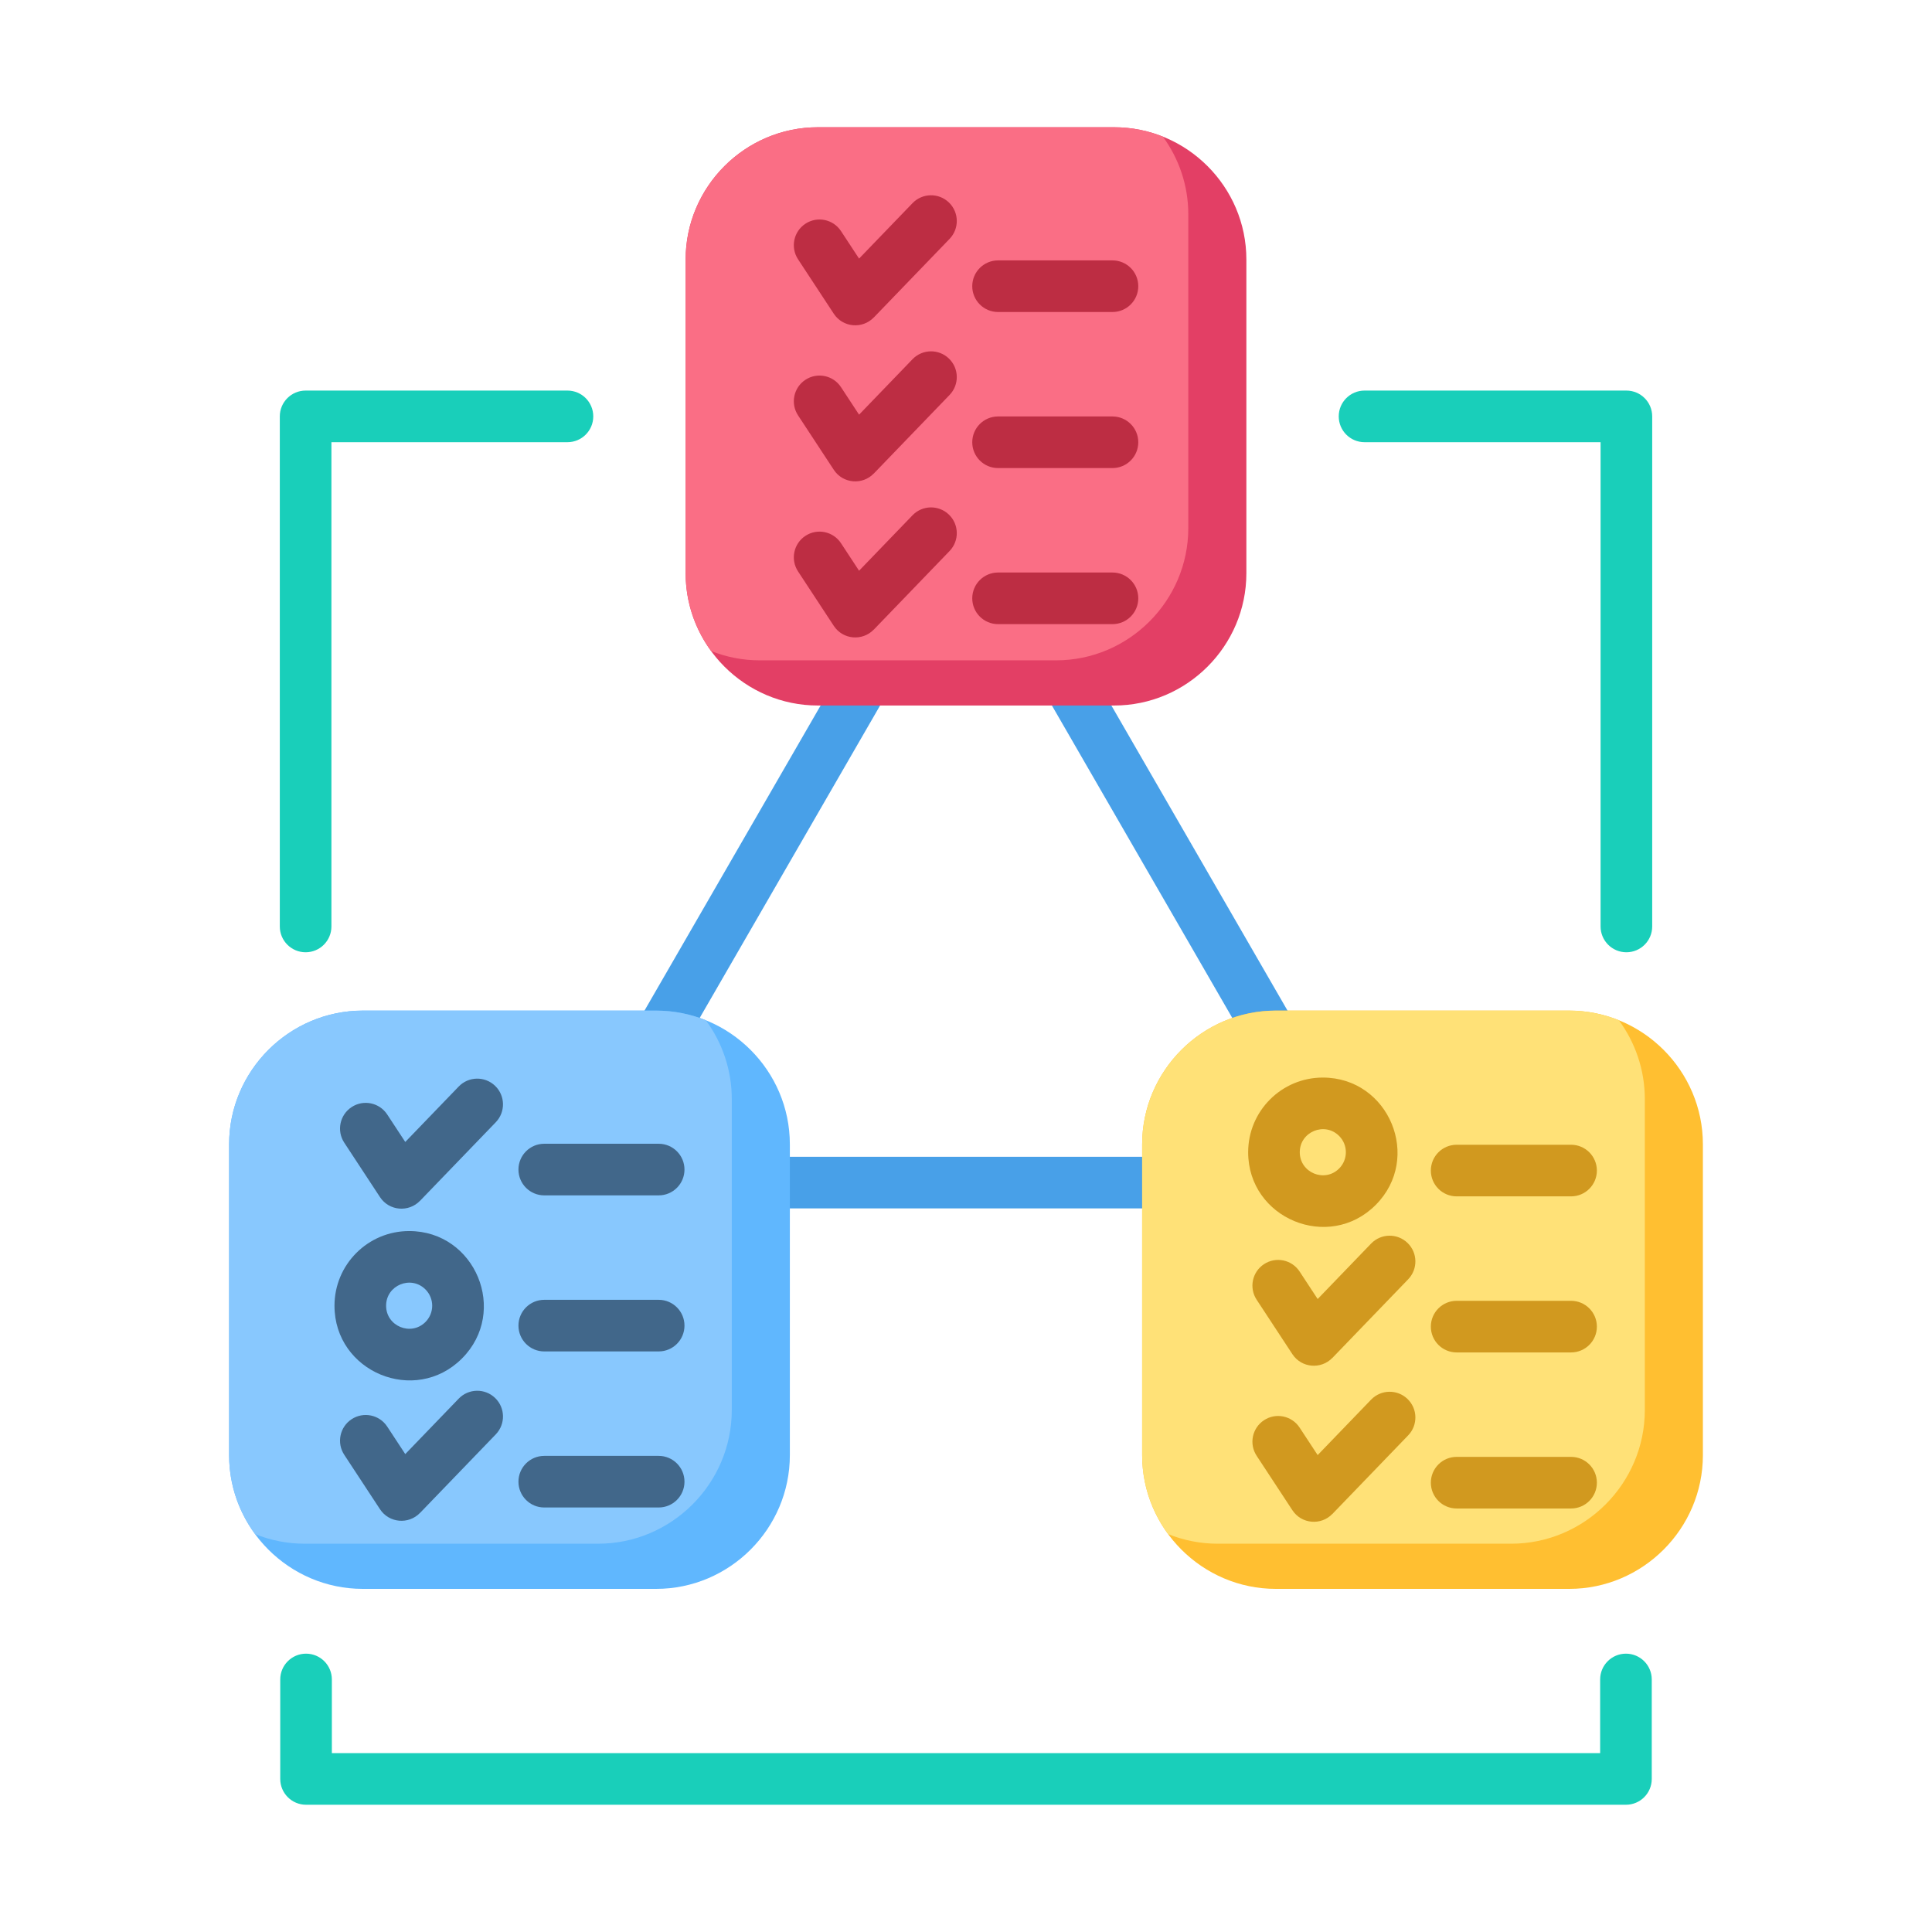
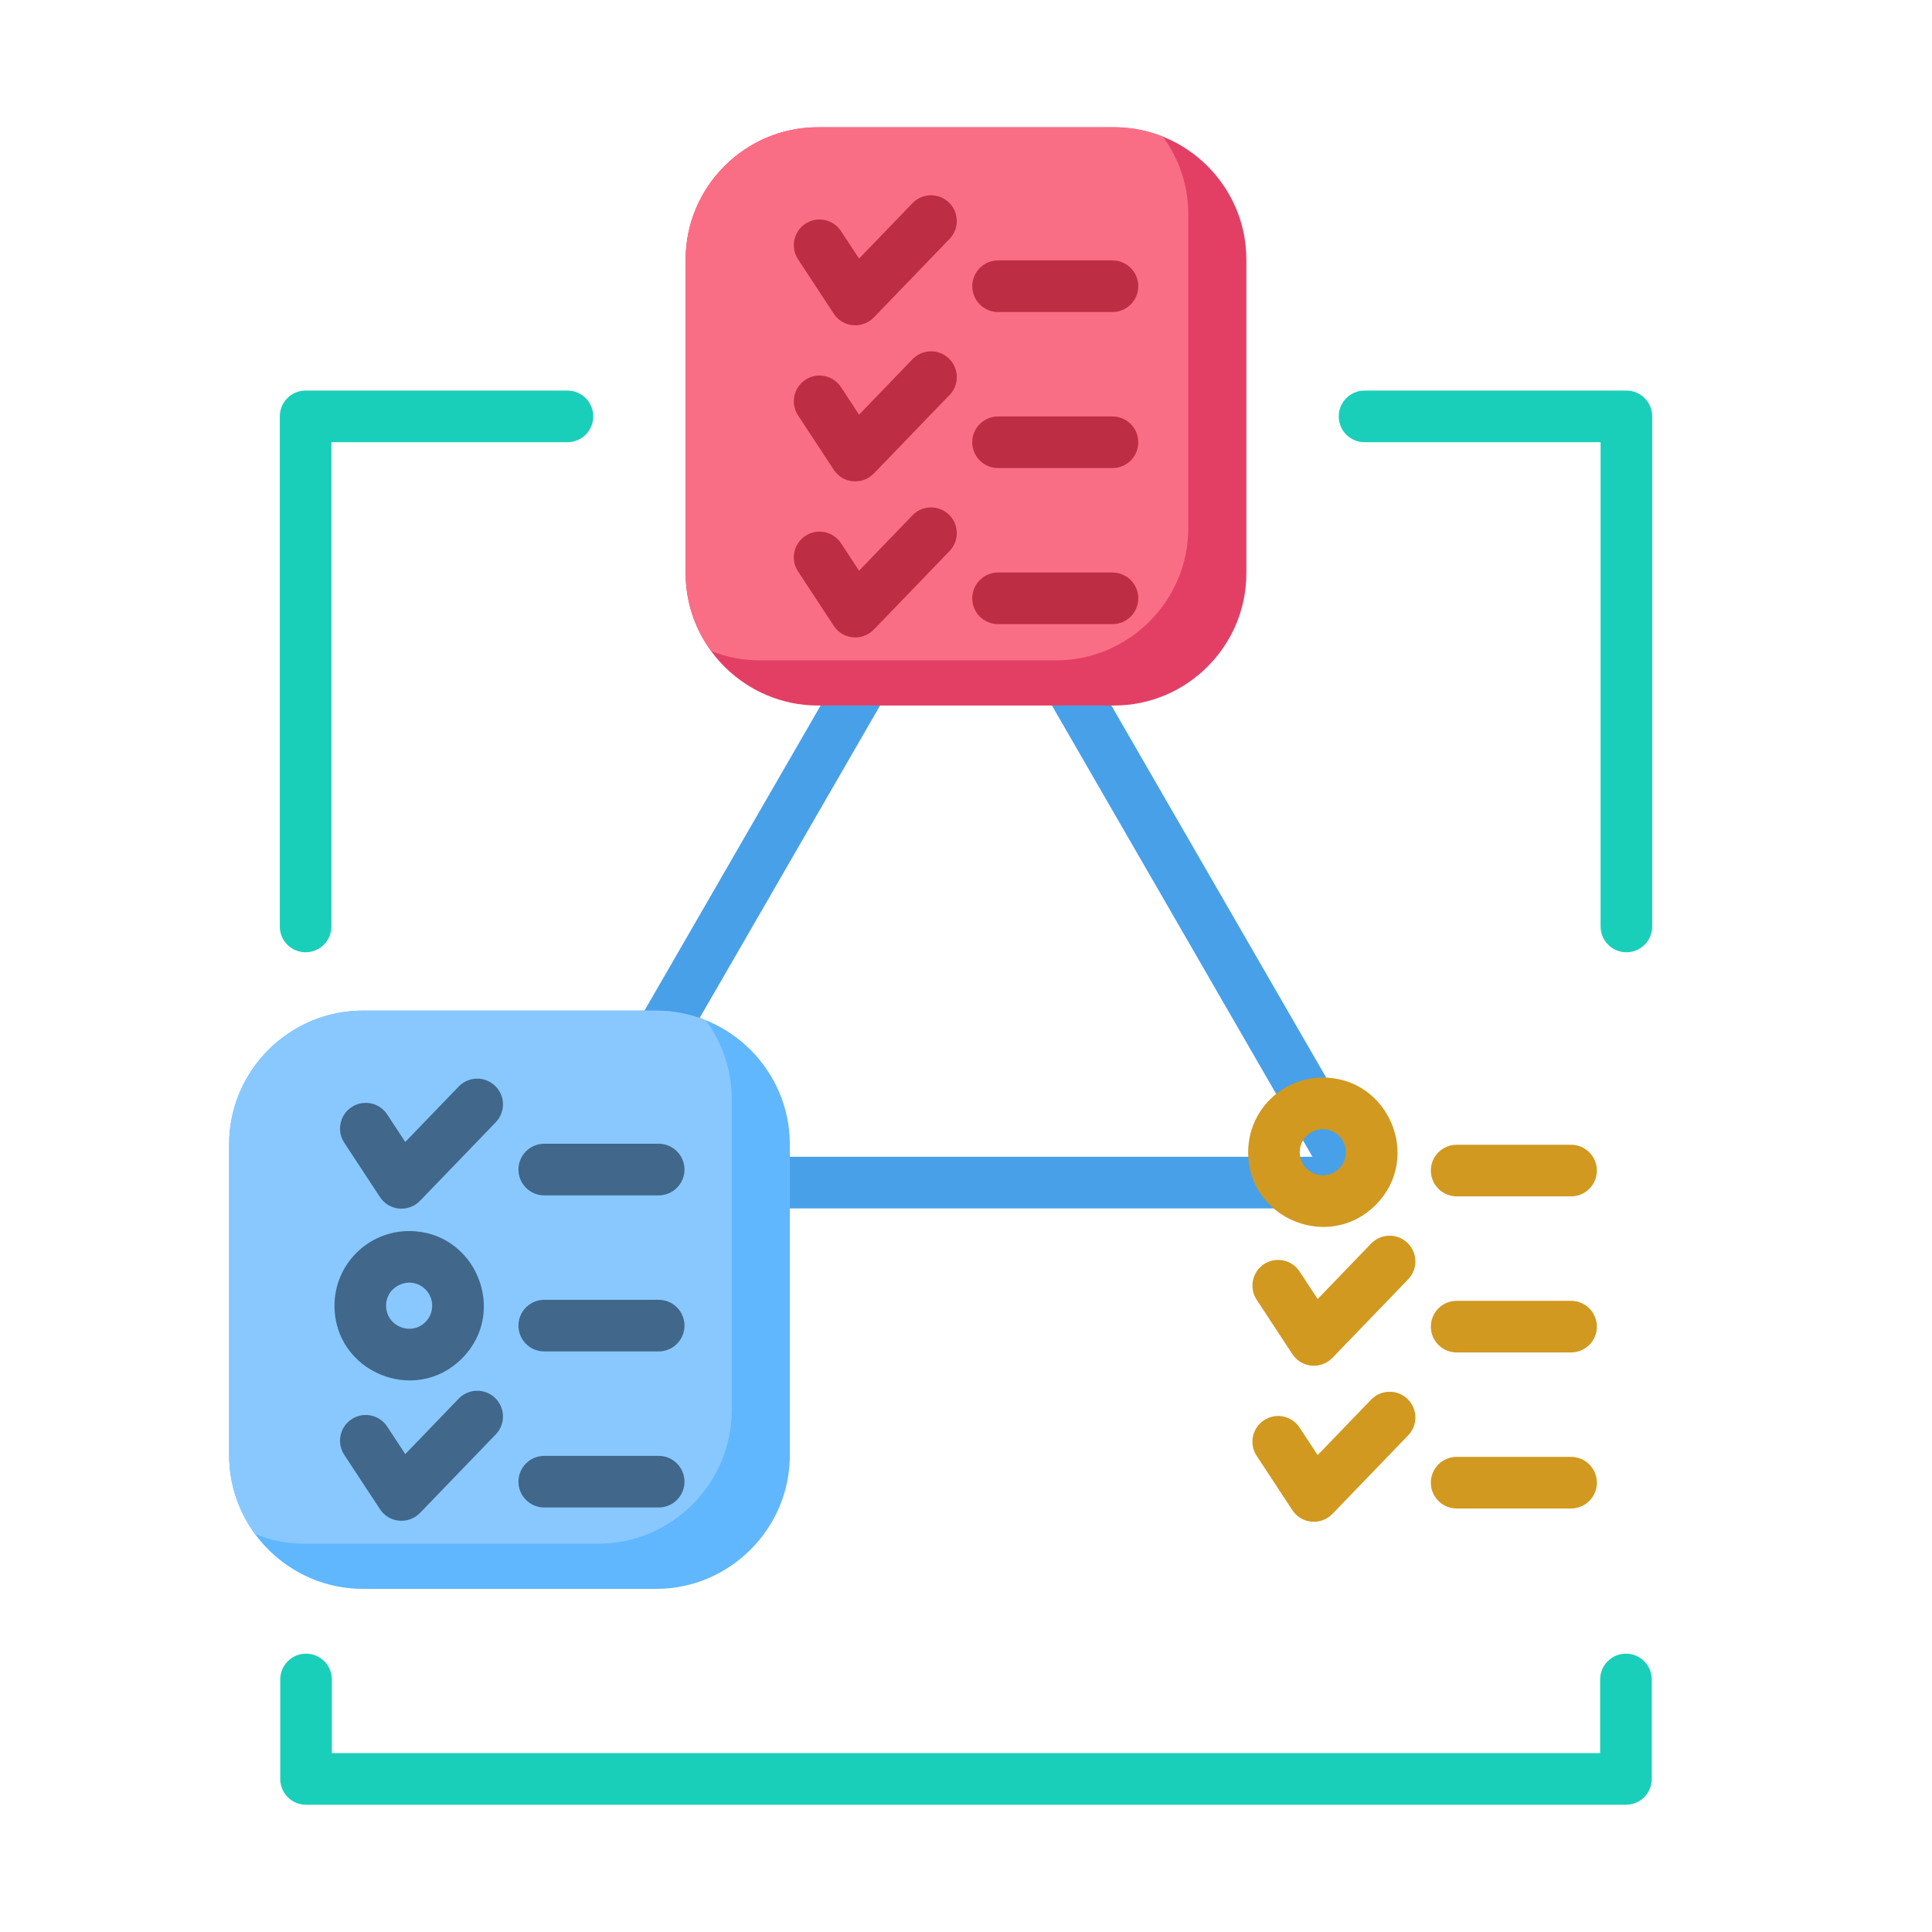
<svg xmlns="http://www.w3.org/2000/svg" id="Layer_1" viewBox="0 0 500 500">
  <g clip-rule="evenodd" fill-rule="evenodd">
    <path d="m255.811 127.486 101.17 175.23c2.594 4.486-.704 10.009-5.766 10.003v.015h-202.43c-4.959 0-8.647-5.447-5.535-10.418l100.984-174.909c2.598-4.493 9.083-4.375 11.577.079zm39.03 94.255-44.841-77.668-89.665 155.303h179.329z" fill="#48a0e8" />
-     <path d="m330.189 261.545h75.915c19.032 0 34.603 15.571 34.603 34.603v80.45c0 19.031-15.571 34.602-34.603 34.602h-75.915c-19.031 0-34.602-15.571-34.602-34.602v-80.45c-.001-19.032 15.57-34.603 34.602-34.603z" fill="#ffbf31" />
-     <path d="m330.189 261.545h75.915c4.538 0 8.879.887 12.859 2.494 4.217 5.734 6.716 12.799 6.716 20.42v80.45c0 19.032-15.571 34.603-34.603 34.603h-75.915c-4.538 0-8.879-.887-12.859-2.494-4.217-5.734-6.716-12.799-6.716-20.421v-80.45c0-19.031 15.571-34.602 34.603-34.602z" fill="#ffe177" />
    <path d="m93.896 261.545h75.915c19.031 0 34.602 15.571 34.602 34.603v80.45c0 19.031-15.571 34.602-34.602 34.602h-75.915c-19.032 0-34.602-15.571-34.602-34.602v-80.45c0-19.032 15.57-34.603 34.602-34.603z" fill="#60b7fe" />
    <path d="m93.896 261.545h75.915c4.538 0 8.879.887 12.859 2.494 4.217 5.734 6.716 12.799 6.716 20.42v80.45c0 19.032-15.571 34.603-34.602 34.603h-75.916c-4.538 0-8.879-.887-12.859-2.494-4.217-5.734-6.716-12.799-6.716-20.421v-80.45c.001-19.031 15.571-34.602 34.603-34.602z" fill="#88c8fe" />
    <path d="m211.666 32.932h76.668c18.825 0 34.226 15.402 34.226 34.226v81.203c0 18.825-15.402 34.226-34.226 34.226h-76.668c-18.825 0-34.226-15.402-34.226-34.226v-81.203c0-18.824 15.401-34.226 34.226-34.226z" fill="#e33f65" />
    <path d="m211.666 32.932h76.668c4.45 0 8.709.862 12.619 2.425 4.133 5.656 6.58 12.612 6.58 20.112v81.203c0 18.825-15.402 34.226-34.226 34.226h-76.668c-4.45 0-8.709-.862-12.618-2.425-4.133-5.656-6.58-12.612-6.58-20.113v-81.202c-.001-18.824 15.4-34.226 34.225-34.226z" fill="#fa6e85" />
    <path d="m353.143 114.439c-3.689 0-6.679-2.991-6.679-6.679 0-3.689 2.991-6.679 6.679-6.679h67.766c3.689 0 6.679 2.991 6.679 6.679v132.008c0 3.689-2.991 6.679-6.679 6.679-3.689 0-6.679-2.991-6.679-6.679v-125.329zm60.973 320.206c0-3.689 2.991-6.679 6.679-6.679s6.679 2.991 6.679 6.679v25.743c0 3.689-2.991 6.679-6.679 6.679h-341.59c-3.689 0-6.679-2.991-6.679-6.679v-25.743c0-3.689 2.991-6.679 6.679-6.679s6.679 2.991 6.679 6.679v19.064h328.232zm-267.258-333.564c3.689 0 6.679 2.991 6.679 6.679 0 3.689-2.991 6.679-6.679 6.679h-61.087v125.329c0 3.689-2.991 6.679-6.679 6.679s-6.679-2.991-6.679-6.679v-132.008c0-3.689 2.991-6.679 6.679-6.679z" fill="#19cfba" />
    <path d="m258.297 80.748c-3.689 0-6.679-2.991-6.679-6.679s2.991-6.679 6.679-6.679h29.61c3.689 0 6.679 2.991 6.679 6.679 0 3.689-2.991 6.679-6.679 6.679zm-51.761 67.141c-2.017-3.069-1.164-7.192 1.905-9.21 3.069-2.017 7.192-1.164 9.21 1.905l4.675 7.12 13.83-14.345c2.55-2.651 6.768-2.733 9.419-.182 2.651 2.55 2.733 6.768.183 9.419l-19.615 20.344-.007-.007c-2.936 3.048-7.994 2.629-10.35-.958zm51.761 13.636c-3.689 0-6.679-2.991-6.679-6.679 0-3.689 2.991-6.679 6.679-6.679h29.61c3.689 0 6.679 2.991 6.679 6.679 0 3.689-2.991 6.679-6.679 6.679zm-51.761-54.025c-2.017-3.069-1.164-7.192 1.905-9.21 3.069-2.017 7.192-1.164 9.21 1.905l4.675 7.12 13.83-14.345c2.55-2.651 6.768-2.733 9.419-.183s2.733 6.768.183 9.419l-19.615 20.345-.007-.007c-2.935 3.048-7.994 2.629-10.35-.958zm51.761 13.637c-3.689 0-6.679-2.991-6.679-6.679s2.991-6.679 6.679-6.679h29.61c3.689 0 6.679 2.991 6.679 6.679s-2.991 6.679-6.679 6.679zm-51.761-54.026c-2.017-3.069-1.164-7.192 1.905-9.21 3.069-2.017 7.192-1.164 9.21 1.905l4.675 7.12 13.83-14.345c2.55-2.651 6.768-2.733 9.419-.183s2.733 6.768.183 9.419l-19.615 20.345-.007-.007c-2.935 3.048-7.994 2.629-10.35-.958z" fill="#bd2d43" />
    <path d="m89.092 295.724c-2.017-3.069-1.164-7.192 1.905-9.21s7.192-1.164 9.21 1.905l4.675 7.12 13.83-14.345c2.55-2.651 6.768-2.733 9.419-.182 2.651 2.55 2.733 6.768.183 9.419l-19.615 20.345-.007-.007c-2.935 3.048-7.994 2.629-10.35-.958zm51.762 13.637c-3.689 0-6.679-2.991-6.679-6.679 0-3.689 2.991-6.679 6.679-6.679h29.61c3.689 0 6.679 2.991 6.679 6.679s-2.991 6.679-6.679 6.679zm-51.762 67.14c-2.017-3.069-1.164-7.192 1.905-9.21 3.069-2.017 7.192-1.164 9.21 1.905l4.675 7.12 13.83-14.345c2.55-2.651 6.768-2.733 9.419-.183s2.733 6.768.183 9.419l-19.615 20.344-.007-.007c-2.936 3.048-7.994 2.629-10.35-.958zm51.762 13.637c-3.689 0-6.679-2.991-6.679-6.679 0-3.689 2.991-6.679 6.679-6.679h29.61c3.689 0 6.679 2.991 6.679 6.679 0 3.689-2.991 6.679-6.679 6.679zm0-40.389c-3.689 0-6.679-2.991-6.679-6.679 0-3.689 2.991-6.679 6.679-6.679h29.61c3.689 0 6.679 2.991 6.679 6.679 0 3.689-2.991 6.679-6.679 6.679zm-34.967-31.153c-10.67 0-19.322 8.653-19.322 19.323 0 17.152 20.838 25.809 32.985 13.662 12.146-12.146 3.49-32.985-13.663-32.985zm4.218 15.104c2.328 2.328 2.328 6.107 0 8.436-3.744 3.744-10.182 1.084-10.182-4.218s6.438-7.962 10.182-4.218z" fill="#41678a" />
    <path d="m376.981 350.008c-3.689 0-6.679-2.991-6.679-6.679s2.991-6.679 6.679-6.679h29.61c3.689 0 6.679 2.991 6.679 6.679s-2.991 6.679-6.679 6.679zm0-40.389c-3.689 0-6.679-2.991-6.679-6.679 0-3.689 2.991-6.679 6.679-6.679h29.61c3.689 0 6.679 2.991 6.679 6.679 0 3.689-2.991 6.679-6.679 6.679zm-51.762 67.14c-2.017-3.069-1.164-7.192 1.905-9.21 3.069-2.017 7.192-1.164 9.21 1.905l4.675 7.12 13.83-14.345c2.55-2.651 6.768-2.733 9.419-.182 2.651 2.55 2.733 6.768.182 9.419l-19.614 20.344-.007-.007c-2.936 3.048-7.994 2.629-10.35-.958zm51.762 13.637c-3.689 0-6.679-2.991-6.679-6.679 0-3.689 2.991-6.679 6.679-6.679h29.61c3.689 0 6.679 2.991 6.679 6.679 0 3.689-2.991 6.679-6.679 6.679zm-51.762-54.025c-2.017-3.069-1.164-7.192 1.905-9.21 3.069-2.017 7.192-1.164 9.21 1.905l4.675 7.12 13.83-14.345c2.55-2.651 6.768-2.733 9.419-.183s2.733 6.768.182 9.419l-19.614 20.345-.007-.007c-2.936 3.048-7.994 2.629-10.35-.958zm17.126-57.497c-10.67 0-19.323 8.653-19.323 19.322 0 17.153 20.839 25.808 32.985 13.663 12.147-12.147 3.49-32.985-13.662-32.985zm4.217 15.105c2.328 2.328 2.328 6.107 0 8.436-3.744 3.744-10.182 1.084-10.182-4.218s6.438-7.963 10.182-4.218z" fill="#d1991f" />
  </g>
</svg>